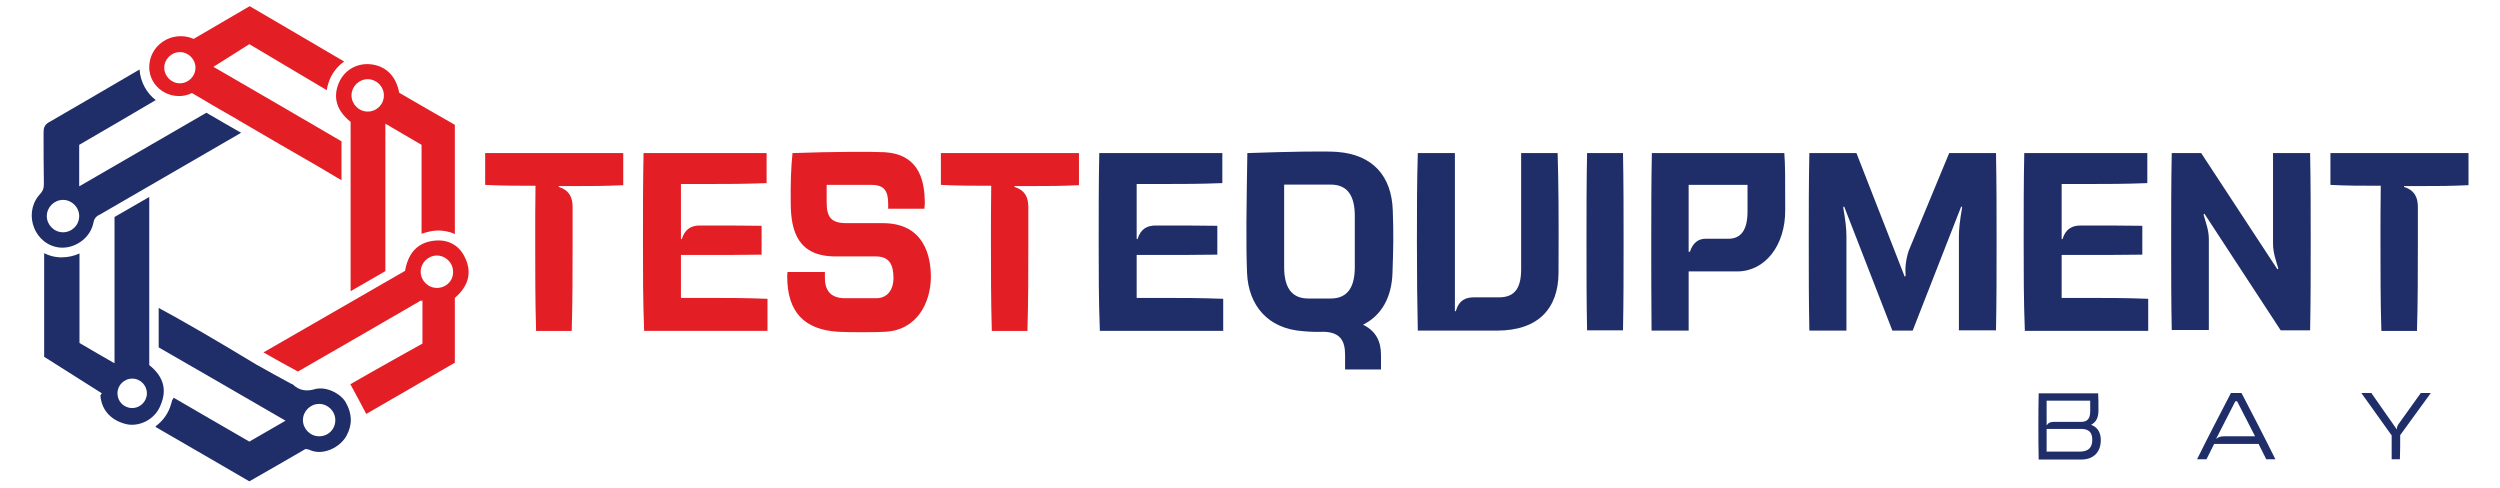
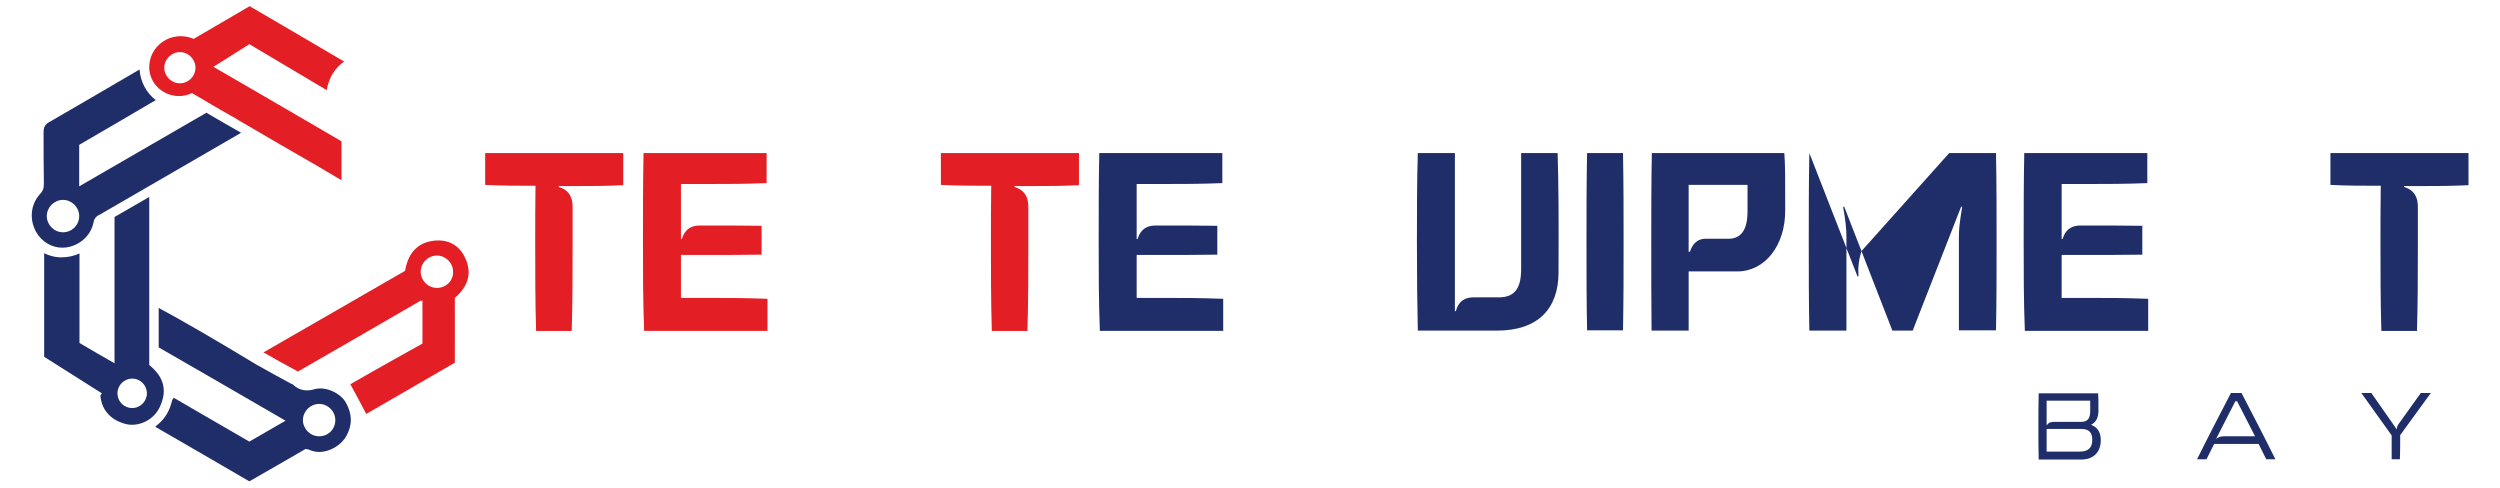
<svg xmlns="http://www.w3.org/2000/svg" xml:space="preserve" style="enable-background:new 0 0 849.2 165.6;" viewBox="0 0 849.2 165.6" y="0px" x="0px" id="Layer_1" version="1.1">
  <style type="text/css">
	.st0{fill:#1F2E69;}
	.st1{fill:#E31E24;}
</style>
  <g>
    <g>
      <g>
        <path d="M50.7,124V66.9l-11.8,6.8v49.7c-4-2.3-7.7-4.4-11.9-6.9V86.1c-1.8,0.8-3.8,1.3-5.8,1.3c-0.4,0-0.7,0-1.1,0     c-1.8-0.1-3.5-0.6-5.1-1.4v35.2l19.6,12.4l-0.3,0.4c0.1,0.1-0.3,0.3-0.2,0.4c0.5,5.5,4.2,8.6,8.9,9.7c4,0.9,9.6-1.3,11.6-6.6     C56.6,132.7,55.9,128.2,50.7,124z M44.9,138.6c-2.8,0-5-2.2-5-5c0-2.8,2.3-5,5-5c2.8,0,5,2.3,5,5     C49.9,136.3,47.7,138.6,44.9,138.6z" class="st0" />
        <path d="M70.1,38.3c-13.3,7.7-30.3,17.5-43.2,25V49.2c7.8-4.5,18-10.5,26-15.2c-3.1-2.4-5.2-6.1-5.5-10.4     C38,29.1,26.4,35.9,17.2,41.2c-0.8,0.4-1.6,0.9-2,1.7c-0.4,0.7-0.4,1.6-0.4,2.4c0,5.6,0,11.1,0.1,16.7c0,0.8,0,1.7-0.3,2.4     c-0.3,0.8-0.9,1.4-1.5,2.1c-5.2,6.5-1.2,16.8,7.3,17.6c5,0.4,10-3.1,11.2-7.9c0.2-0.8,0.3-1.7,0.9-2.3c0.4-0.5,0.9-0.8,1.4-1     c14.5-8.4,33-19.1,48-27.8C77.9,42.8,74,40.6,70.1,38.3z M21.4,78.9c-3,0-5.5-2.5-5.5-5.5c0-3,2.5-5.5,5.5-5.5     c3,0,5.5,2.5,5.5,5.5C26.9,76.5,24.4,78.9,21.4,78.9z" class="st0" />
        <path d="M117.4,136.6c-1.7-2.9-6.6-5.5-10.5-4.4c-2.7,0.8-5.2,0.5-7.3-1.5c-0.2-0.2-0.6-0.3-0.8-0.4     c-3.9-2.1-7.7-4.2-11.6-6.4c-3.8-2.2-7.4-4.5-11.2-6.7c-5-3-10.1-5.9-15.2-8.8c-1.3-0.8-4.6-2.5-6.9-3.8V118     c13.5,7.8,29.7,17.1,43.1,24.9c-4.3,2.5-8.3,4.8-12.3,7.1c-8.2-4.7-17.9-10.4-25.7-14.9c-0.2,0.3-0.3,0.6-0.5,0.8     c-0.2,0.9-0.5,1.7-0.8,2.6c-1,2.6-2.7,4.7-4.6,6.1c-0.1,0.1-0.2,0.3-0.3,0.4c10,5.8,21.8,12.6,31.9,18.5     c6.5-3.7,12.7-7.3,19.1-11c0.4,0.1,0.9,0.1,1.3,0.3c4.7,2.2,10.6-1,12.6-4.8C119.8,144.2,119.6,140.4,117.4,136.6z M108.4,148.2     c-3,0-5.5-2.5-5.5-5.5c0-3,2.5-5.5,5.5-5.5c3,0,5.5,2.5,5.5,5.5C113.9,145.8,111.5,148.2,108.4,148.2z" class="st0" />
        <g>
          <g>
-             <path d="M135.6,31.5c-1.1-5.9-4.8-9.3-10.1-9.7c-4.2-0.3-9,1.9-10.8,7.4c-1.3,4-0.5,8.3,4.4,12.2v57.5l11.8-6.8V42       c4.2,2.5,8.2,4.8,12.3,7.2v30.2c1.2-0.4,2.3-0.7,3.4-0.9c0.7-0.1,1.5-0.2,2.2-0.2c2,0,4,0.4,5.7,1.2l0-37.1       C147.9,38.6,141.7,35.1,135.6,31.5z M124.9,37.9c-3,0-5.5-2.5-5.5-5.5c0-3,2.5-5.5,5.5-5.5c3,0,5.5,2.5,5.5,5.5       C130.4,35.5,127.9,37.9,124.9,37.9z" class="st1" />
-           </g>
+             </g>
        </g>
        <g>
          <g>
            <path d="M84.7,15l24.4,14.5l1.7,1c0.1,0,0.1,0.1,0.2,0.1c0.1-0.8,0.3-1.7,0.6-2.5c1-3.1,2.9-5.5,5.3-7.2       c-10.3-6-22.4-13.2-32.1-18.8C78.3,5.9,72,9.6,65.8,13.2c-7.7-3.2-15.4,2.5-15.1,10c0,0.3,0,0.7,0.1,1       c0.9,6.5,8.2,10.3,14.2,7.5c0.1-0.1,0.2-0.1,0.2-0.1l4.1,2.4l1.5,0.9c2.5,1.5,5,2.9,7.6,4.4c1,0.5,1.9,1.1,2.9,1.7       c4.6,2.7,9.3,5.4,13.9,8.1c4.5,2.6,9,5.2,13.5,7.8c1.6,0.9,5.1,3.1,7.3,4.3V48c-13.6-7.9-29.6-17.3-43.5-25.3L84.7,15z        M61.1,28.3c-2.9,0-5.3-2.4-5.3-5.3c0-2.9,2.4-5.3,5.3-5.3c2.9,0,5.3,2.4,5.3,5.3C66.4,25.9,64,28.3,61.1,28.3z" class="st1" />
          </g>
        </g>
        <g>
          <g>
            <path d="M157.7,87c-1.9-3.7-5.6-5.9-10.6-5.2c-5.9,0.8-8.6,4.9-9.5,10.2c-16,9.2-31.9,18.4-48.1,27.7       c4,2.3,7.8,4.4,11.7,6.5c13.9-8,27.8-16,41.9-24.2v0.4l0.4-0.4v14.7c0,0-18.3,10.2-23.6,13.3c-0.3,0.2-0.6,0.4-0.9,0.5       c1.9,3.4,3.6,6.7,5.4,10.1c9.8-5.7,20-11.5,30.1-17.4v-22C159.1,97.2,160.6,92.5,157.7,87z M148.4,97.8c-3,0-5.5-2.5-5.5-5.5       c0-3,2.5-5.5,5.5-5.5c3,0,5.5,2.5,5.5,5.5C154,95.4,151.5,97.8,148.4,97.8z" class="st1" />
          </g>
        </g>
      </g>
    </g>
    <g>
      <path d="M692.4,144.8c0-3.8,0-7.5,0.1-11.2h20.2c0.1,1.7,0.1,2.9,0.1,5.8c0,2.2-0.6,3.9-2.5,4.9    c2.2,0.8,3.3,2.6,3.3,5.2c0,3.7-2.1,6.6-6.7,6.6h-14.4C692.4,152.3,692.4,148.5,692.4,144.8z M695.2,136.1v8.3h0.1    c0.4-0.7,1.1-1.1,2.3-1.1h9.3c2.3,0,3.1-1.3,3.1-3.6v-3.6H695.2z M706.5,153.4c3.3,0,4.2-1.8,4.2-4c0-2-0.7-3.7-3.7-3.7h-11.8v7.7    H706.5z" class="st0" />
      <path d="M757.8,133.5h3.6c3.9,7.5,7.9,15.2,11.5,22.5h-3.1l-2.6-5.2h-15.1l-2.6,5.2h-3.2    C749.8,148.9,753.9,141,757.8,133.5z M759.9,136.3h-0.6l-6.5,12.7l0.1,0c0.6-0.5,1.3-0.8,2.6-0.8H766L759.9,136.3z" class="st0" />
      <path d="M812.4,147.9l-10.3-14.4h3.4l8.6,12.3l0.1-0.1c0-0.6,0.1-1,0.5-1.6l7.6-10.6h3.4l-10.4,14.3    c0,2.6,0,5.6-0.1,8.2h-2.8C812.4,153.4,812.4,150.4,812.4,147.9z" class="st0" />
    </g>
    <g>
      <path d="M181.8,82.1c0-6.7,0-12.1,0.1-19c-6.4,0-11.4,0-17.1-0.3V52h46.9v10.9c-6.5,0.3-10.3,0.3-15.8,0.3h-6.1v0.3    c3.9,1.2,4.7,4,4.7,6.8v12c0,10.1,0,20.1-0.3,30.1h-12.1C181.8,102.2,181.8,92.2,181.8,82.1z" class="st1" />
      <path d="M218.4,82.1c0-10.1,0-20.1,0.2-30.1h41.8v10.2c-7.9,0.3-13.6,0.3-19.5,0.3h-9.6v18.7h0.3    c1.1-3.6,3.4-4.6,6.2-4.6h3.1c5.3,0,10.5,0,17.8,0.1v9.8c-7.3,0.1-12.5,0.1-17.8,0.1h-9.6v14.6h9.9c5.9,0,11.6,0,19.5,0.3v10.9    h-41.9C218.4,102.2,218.4,92.2,218.4,82.1z" class="st1" />
-       <path d="M267.4,93.9c0-0.1,0-0.7,0.1-1.5h12.7v1.9c0,4,1.6,7,6.9,7h10.5c4.3,0,5.9-3.5,5.9-6.8c0-4.6-1.4-7.4-6-7.4    h-13.7c-12.7,0-15.1-8.5-15.2-17.7c-0.1-7.4,0.1-12.4,0.6-17.4c13.4-0.5,27.6-0.5,31.2-0.3c11.2,0.6,13.5,8.8,13.7,16    c0.1,1.3,0,2.1-0.1,3.2h-12.3v-1.6c0-4.4-1.3-6.5-5.7-6.5h-15.2v6c0,4.9,1.5,7,6.7,7h12.4c14,0,16.4,11.2,16.3,18.7    c-0.2,8.3-4.6,17.6-15.5,18.2c-3.3,0.2-12.4,0.2-16,0C273.3,112,267.4,106.1,267.4,93.9z" class="st1" />
      <path d="M336.6,82.1c0-6.7,0-12.1,0.1-19c-6.4,0-11.4,0-17.1-0.3V52h46.9v10.9c-6.5,0.3-10.3,0.3-15.8,0.3h-6.1v0.3    c3.9,1.2,4.7,4,4.7,6.8v12c0,10.1,0,20.1-0.3,30.1h-12.1C336.6,102.2,336.6,92.2,336.6,82.1z" class="st1" />
      <path d="M373.2,82.1c0-10.1,0-20.1,0.2-30.1h41.8v10.2c-7.9,0.3-13.6,0.3-19.5,0.3h-9.6v18.7h0.3    c1.1-3.6,3.4-4.6,6.2-4.6h3.1c5.3,0,10.5,0,17.8,0.1v9.8c-7.3,0.1-12.5,0.1-17.8,0.1h-9.6v14.6h9.9c5.9,0,11.6,0,19.5,0.3v10.9    h-41.9C373.2,102.2,373.2,92.2,373.2,82.1z" class="st0" />
-       <path d="M463,110.3c4.5,2.2,6.1,5.8,6.1,10.3v4.9h-12.2v-4.9c0-4.7-1.5-7.7-7.2-7.9c-2.4,0.1-4.9,0-7-0.2    c-12.1-0.8-18.6-8.8-19.1-19.7c-0.4-10.6-0.2-21.4,0.1-40.8c14-0.5,26.9-0.7,30.5-0.4c12.1,0.9,18.5,8.2,18.9,19.8    c0.3,8.4,0.2,12.7-0.1,21.4C472.7,100.9,469.4,107.1,463,110.3z M452,101.4c6,0,8.2-4.2,8.2-10.7V73.4c0-6.4-2.1-10.7-8.2-10.7    h-15.8v28c0,6.5,2.2,10.7,8.2,10.7H452z" class="st0" />
      <path d="M481.3,82.1c0-10.1,0-20.1,0.3-30.1h12.6v53.7h0.3c1.1-3.8,3.4-4.7,6.2-4.7h8.5c5.6,0,7.5-3.5,7.5-9.6V52    h12.4c0.3,10.9,0.4,20.4,0.3,40.8c-0.1,11.8-6.7,19.5-20.9,19.5h-26.9C481.4,103.7,481.3,93.2,481.3,82.1z" class="st0" />
      <path d="M538.9,82.1c0-10.1,0-20.1,0.2-30.1h12.2c0.2,10.1,0.2,20.1,0.2,30.1c0,10.1,0,20.1-0.2,30.1h-12.2    C538.9,102.2,538.9,92.2,538.9,82.1z" class="st0" />
      <path d="M560.9,82.1c0-10.1,0-20.1,0.2-30.1h45c0.3,4,0.3,7.8,0.3,19.3c0.1,12.1-6.9,20.9-16.3,20.9h-16.5v20.1H561    C560.9,102.2,560.9,92.2,560.9,82.1z M574,85.6c1.1-3.5,3.3-4.5,5.3-4.5h7.8c4.3,0,6.5-3,6.5-9.3v-9h-20v22.7H574z" class="st0" />
-       <path d="M614.4,82.1c0-10.1,0-20.1,0.2-30.1h16l16.4,42l0.3-0.3c-0.2-2.5,0-5.2,1-8.4L662.1,52h15.9    c0.2,10.1,0.2,20.1,0.2,30.1c0,10.1,0,20.1-0.2,30.1h-12.6V80.4c0-2.7,0.3-5.3,1.1-10l-0.3-0.3l-16.5,42.2h-6.9l-16.4-42.2    l-0.3,0.3c0.8,4.7,1.1,7.3,1.1,10v31.9h-12.6C614.4,102.2,614.4,92.2,614.4,82.1z" class="st0" />
+       <path d="M614.4,82.1c0-10.1,0-20.1,0.2-30.1l16.4,42l0.3-0.3c-0.2-2.5,0-5.2,1-8.4L662.1,52h15.9    c0.2,10.1,0.2,20.1,0.2,30.1c0,10.1,0,20.1-0.2,30.1h-12.6V80.4c0-2.7,0.3-5.3,1.1-10l-0.3-0.3l-16.5,42.2h-6.9l-16.4-42.2    l-0.3,0.3c0.8,4.7,1.1,7.3,1.1,10v31.9h-12.6C614.4,102.2,614.4,92.2,614.4,82.1z" class="st0" />
      <path d="M687.4,82.1c0-10.1,0-20.1,0.2-30.1h41.8v10.2c-7.9,0.3-13.6,0.3-19.5,0.3h-9.6v18.7h0.3    c1.1-3.6,3.4-4.6,6.2-4.6h3.1c5.3,0,10.5,0,17.8,0.1v9.8c-7.3,0.1-12.5,0.1-17.8,0.1h-9.6v14.6h9.9c5.9,0,11.6,0,19.5,0.3v10.9    h-41.9C687.4,102.2,687.4,92.2,687.4,82.1z" class="st0" />
-       <path d="M737.5,82.1c0-10.1,0-20.1,0.2-30.1h10l25.9,39.5l0.3-0.3c-0.9-3-1.8-5.4-1.8-8.5V52h12.6    c0.2,10.1,0.2,20.1,0.2,30.1c0,10.1,0,20.1-0.2,30.1h-10l-25.9-39.6l-0.3,0.3c0.9,3.1,1.8,5.4,1.8,8.4v30.8h-12.6    C737.5,102.2,737.5,92.2,737.5,82.1z" class="st0" />
      <path d="M808.6,82.1c0-6.7,0-12.1,0.1-19c-6.4,0-11.4,0-17.1-0.3V52h46.9v10.9c-6.5,0.3-10.3,0.3-15.8,0.3h-6.1v0.3    c3.9,1.2,4.7,4,4.7,6.8v12c0,10.1,0,20.1-0.3,30.1h-12.1C808.6,102.2,808.6,92.2,808.6,82.1z" class="st0" />
    </g>
  </g>
</svg>